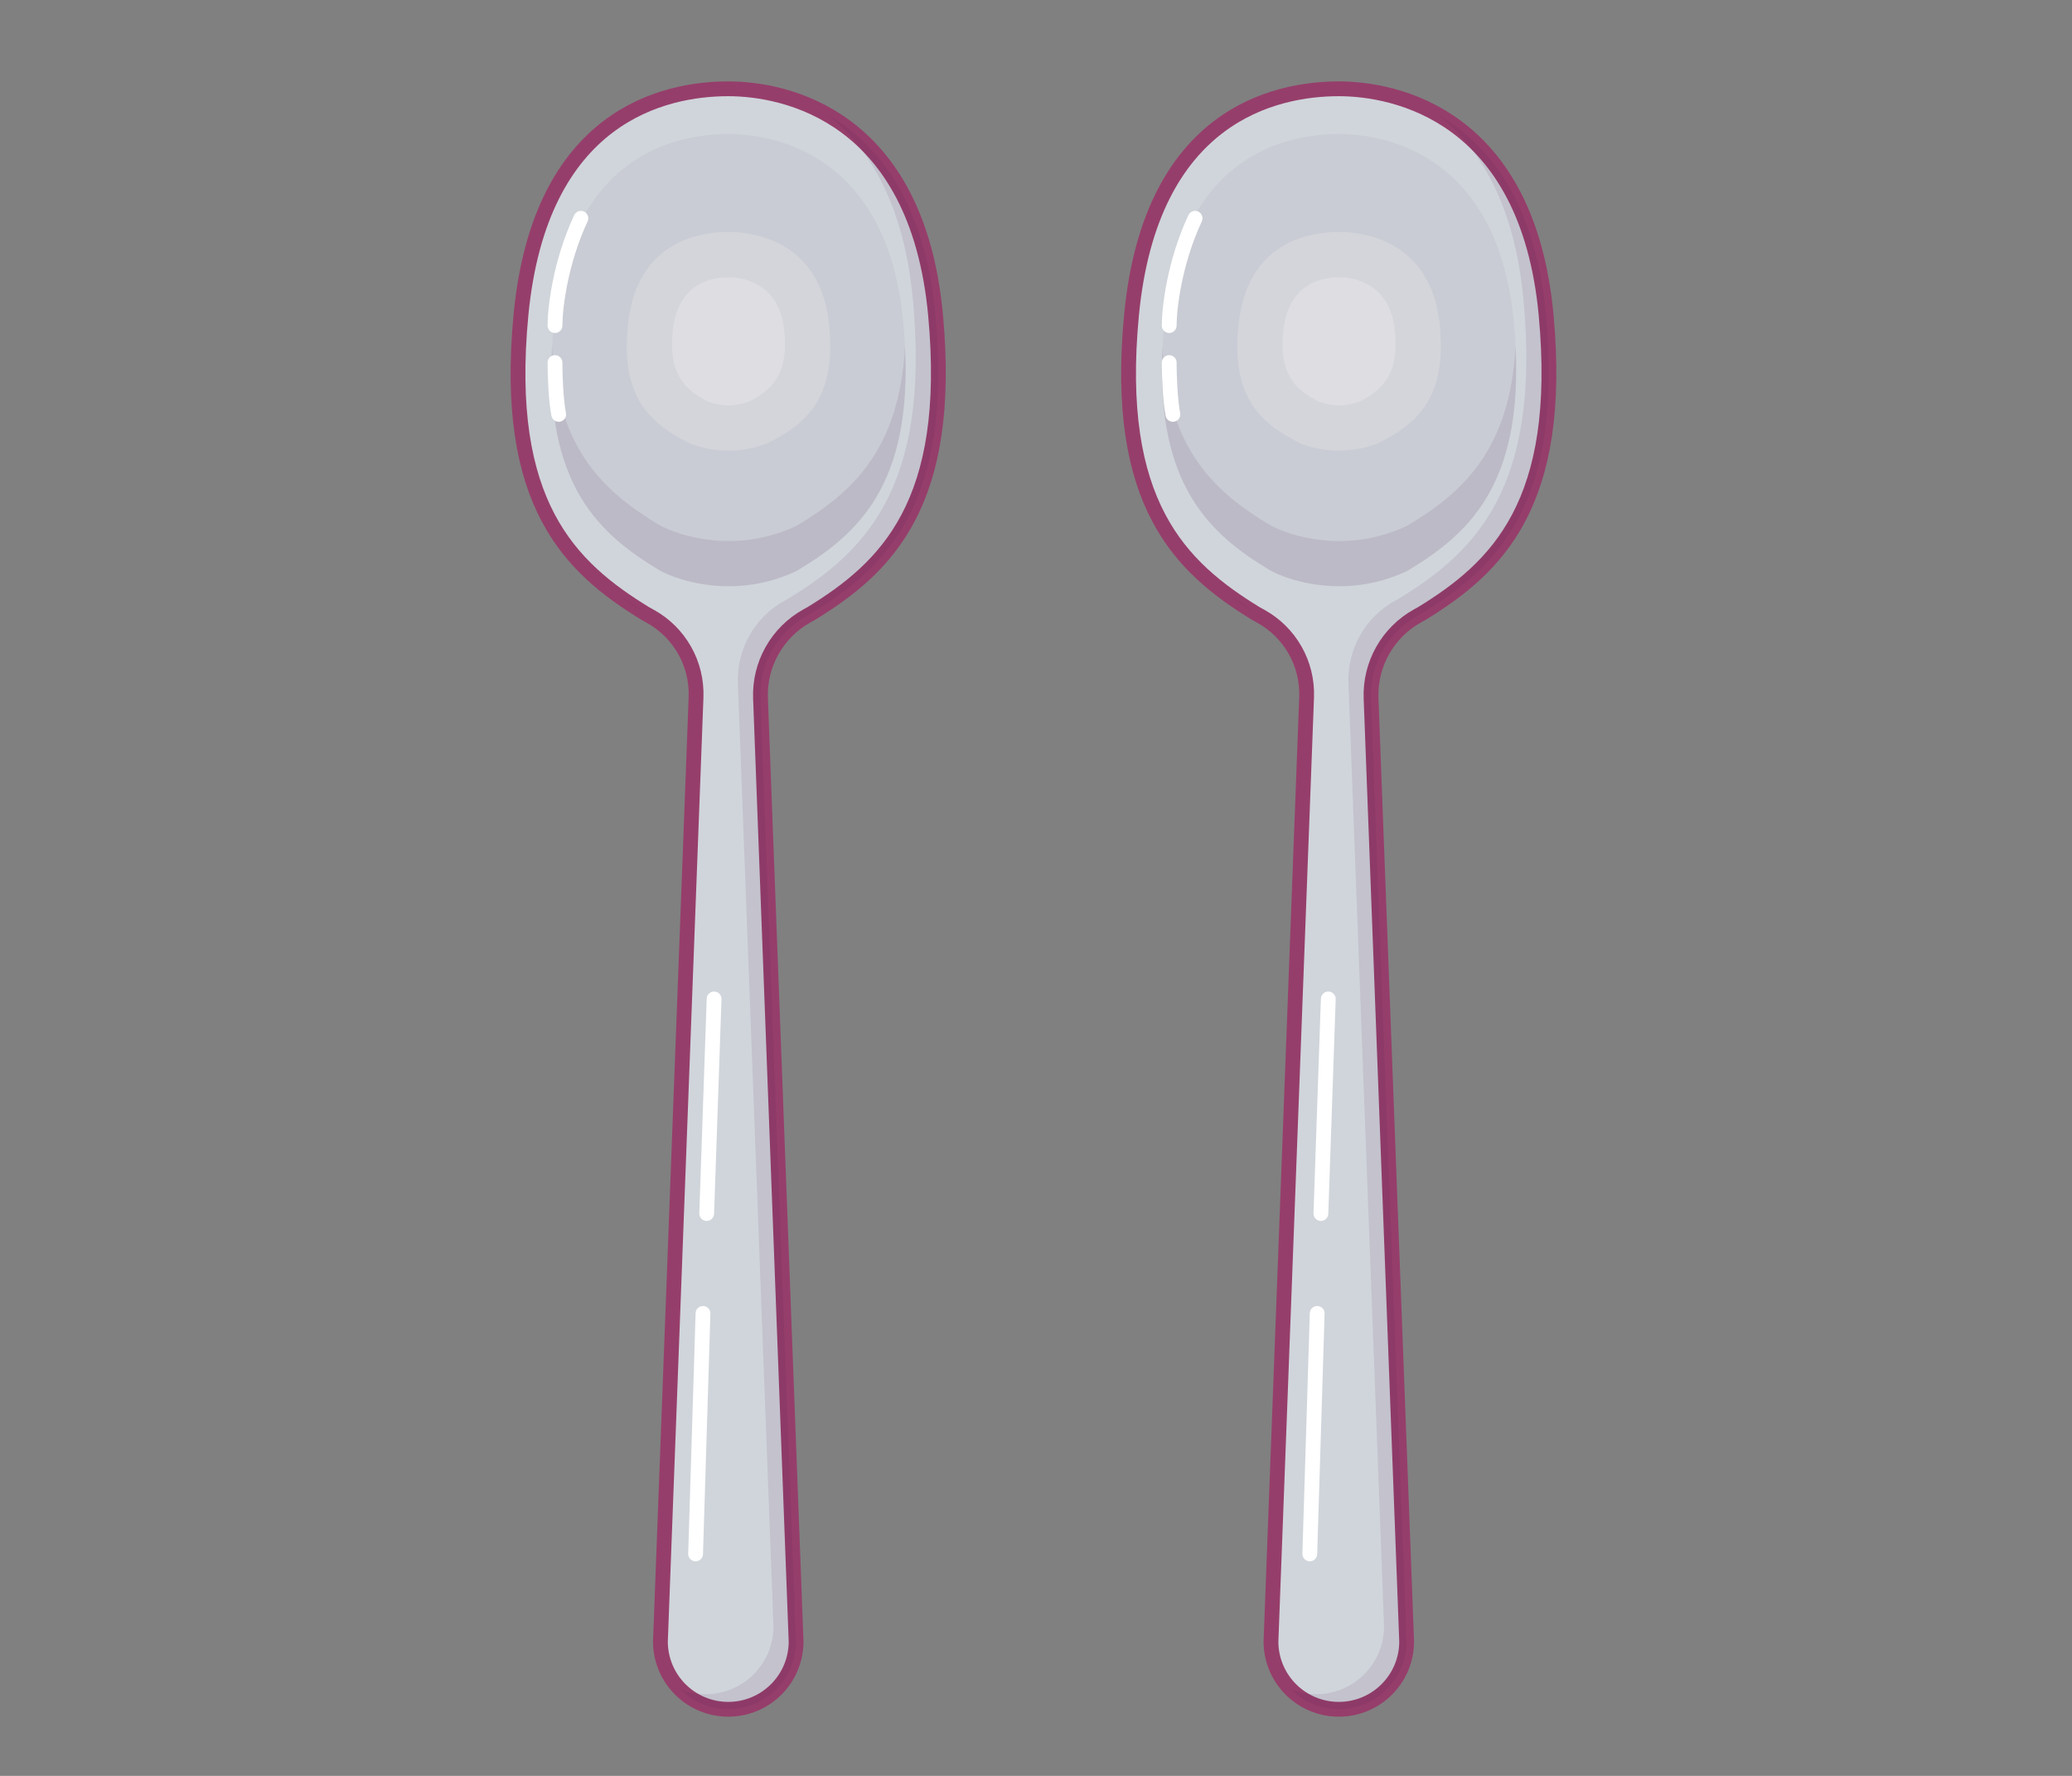
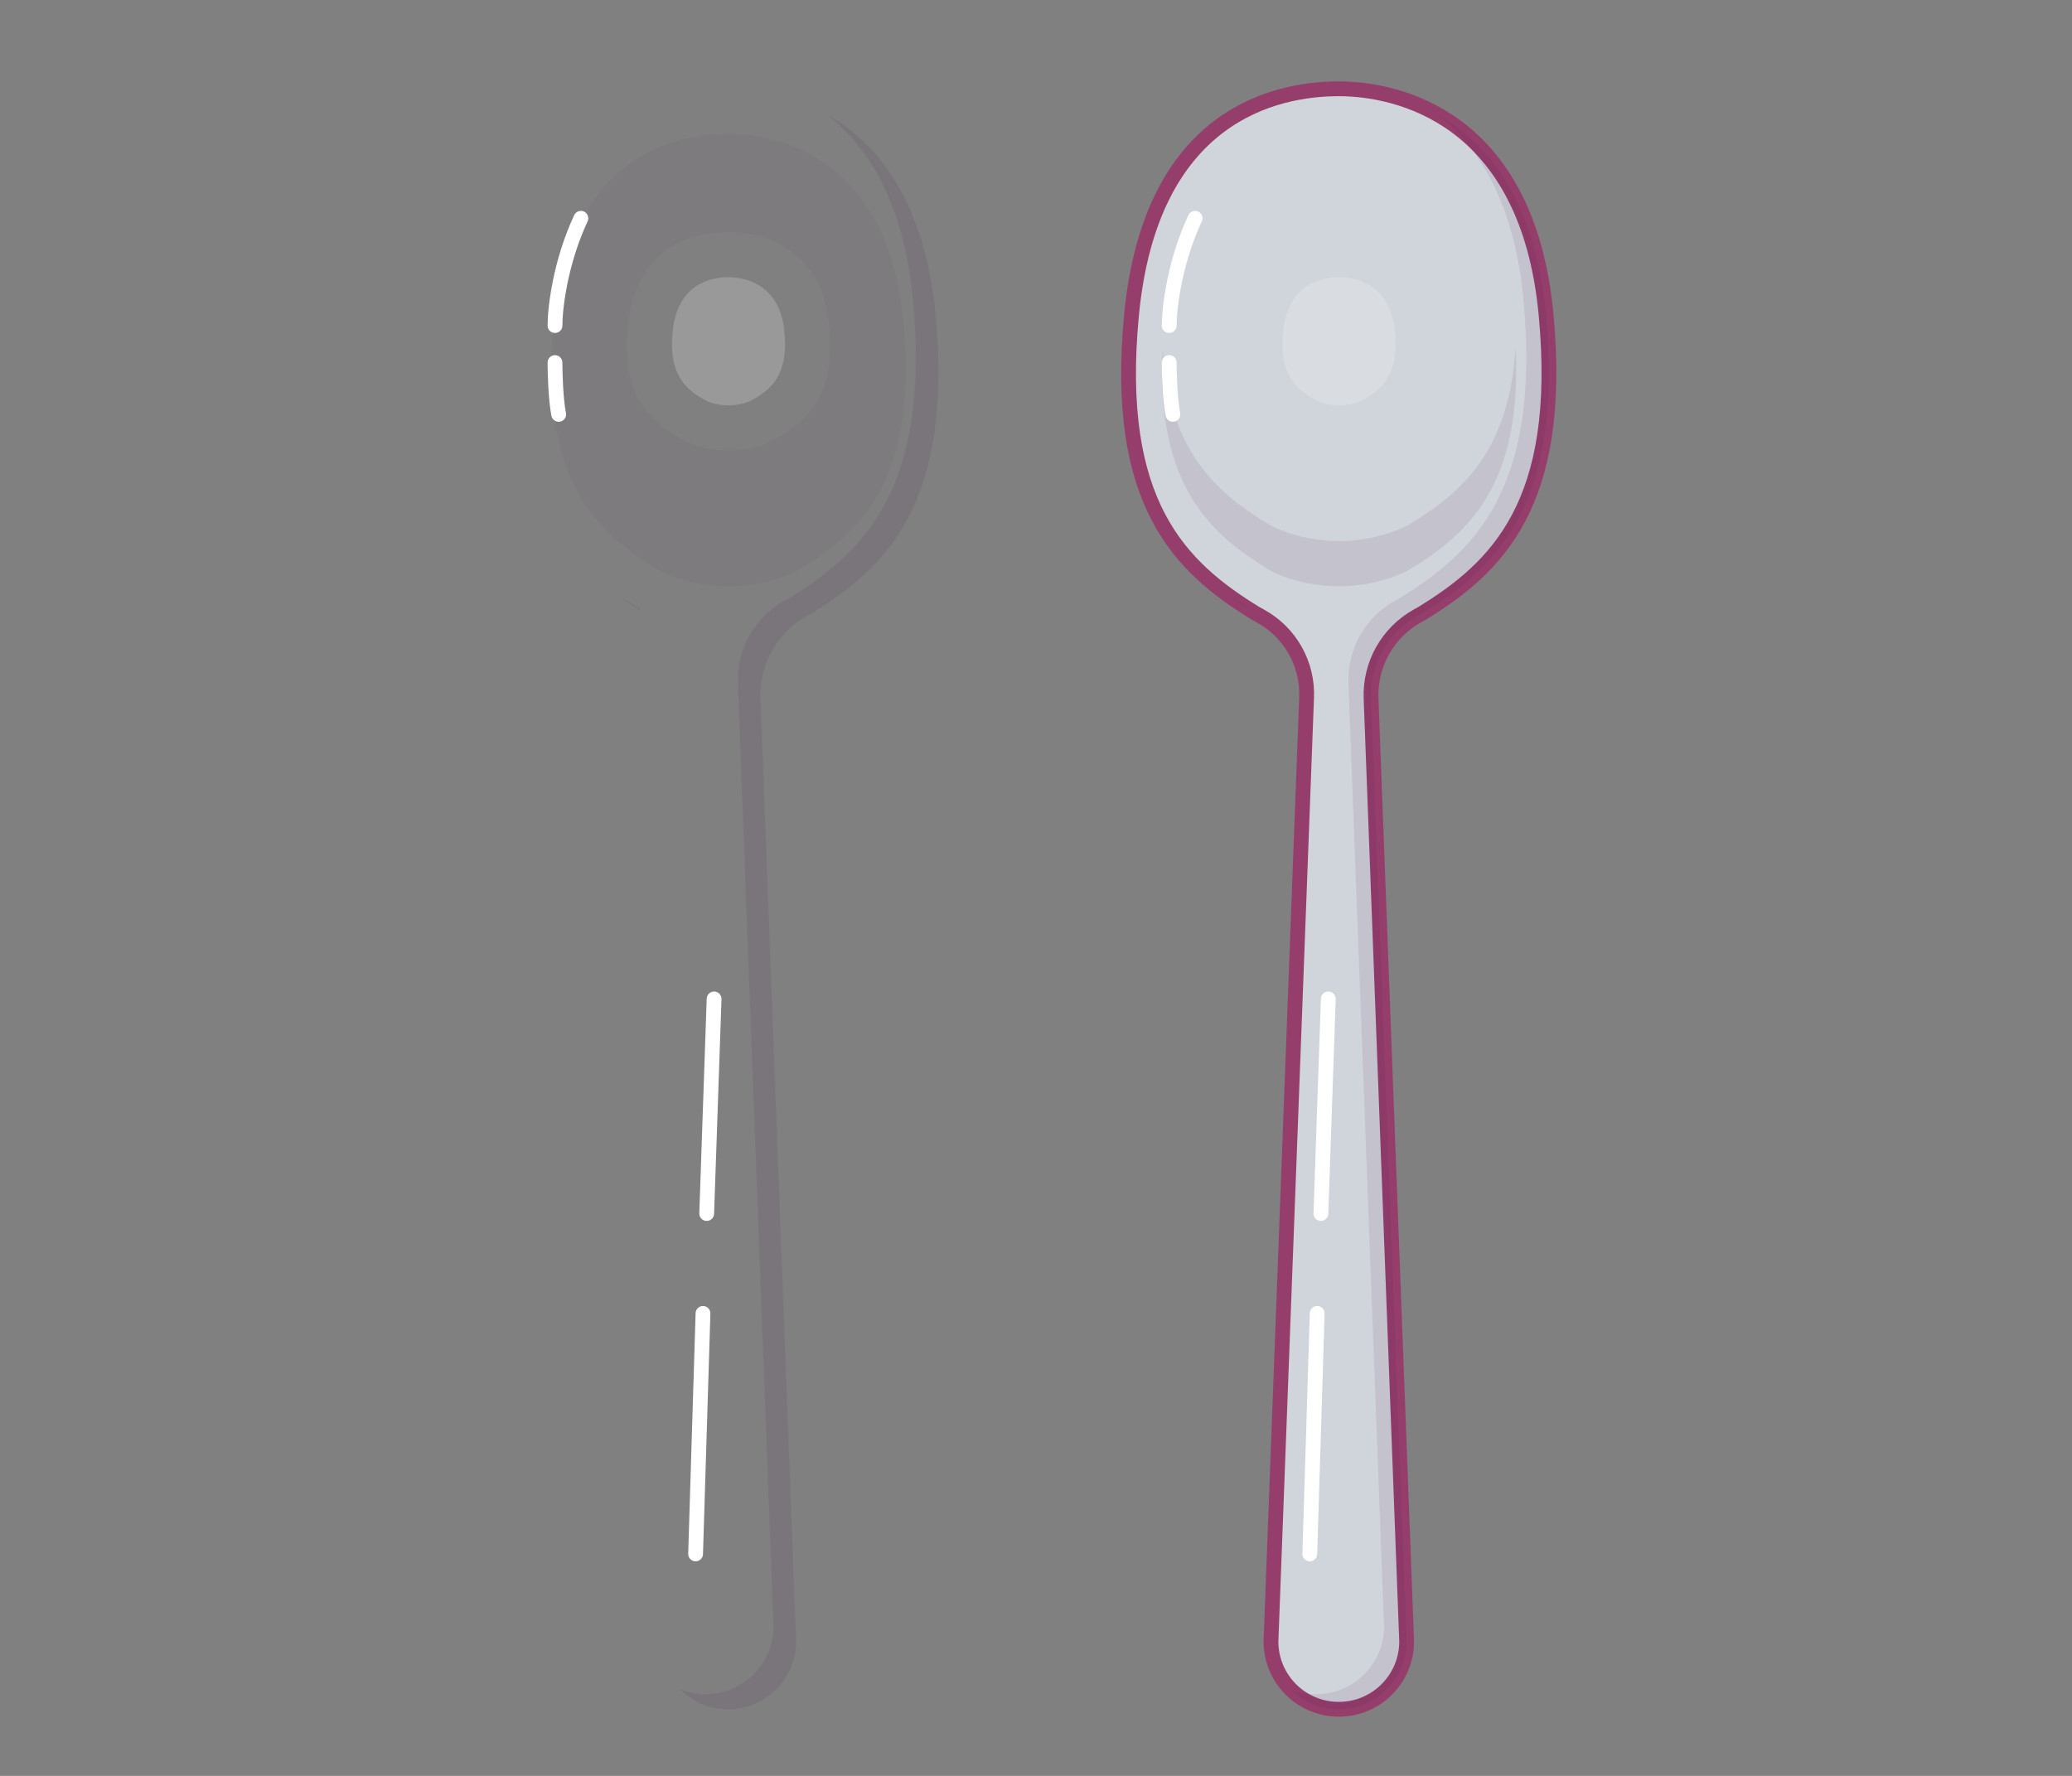
<svg xmlns="http://www.w3.org/2000/svg" width="280" height="240" viewBox="0 0 280 240" fill="none">
  <rect x="0" y="0" width="280" height="240" fill="#808080" stroke="none" />
-   <path d="M89.246 221.833C89.246 226.896 93.35 231 98.413 231C103.476 231 107.581 226.896 107.581 221.833L102.771 94.379C102.597 89.772 105.03 85.459 109.062 83.225L109.618 82.918C119.804 76.681 128.8 68.077 126.425 42.558C123.912 15.565 106.086 12 98.413 12C89.789 12 72.982 15.565 70.401 42.558C67.962 68.071 77.023 76.681 87.208 82.918L87.884 83.292C91.843 85.485 94.231 89.719 94.06 94.241L89.246 221.833Z" fill="#D0D5DB" stroke="#963E6B" stroke-width="2" />
  <path opacity="0.1" fill-rule="evenodd" clip-rule="evenodd" d="M91.906 228.291C93.567 229.964 95.869 231 98.412 231C103.475 231 107.58 226.895 107.58 221.832L102.77 94.378C102.596 89.772 105.029 85.459 109.062 83.225L109.617 82.917C119.803 76.681 128.799 68.077 126.424 42.558C124.979 27.032 118.467 19.257 111.735 15.453C117.285 19.779 122.144 27.369 123.368 40.521C125.744 66.04 116.747 74.644 106.562 80.88L106.006 81.188C101.974 83.422 99.541 87.734 99.715 92.341L104.524 219.795C104.524 224.858 100.42 228.963 95.357 228.963C94.136 228.963 92.971 228.724 91.906 228.291ZM83.595 80.536C83.78 80.651 83.966 80.766 84.152 80.88L84.828 81.254C85.609 81.687 86.329 82.2 86.98 82.778C85.832 82.069 84.698 81.329 83.595 80.536Z" fill="#4D154D" />
  <path opacity="0.05" fill-rule="evenodd" clip-rule="evenodd" d="M98.455 18.112C91.187 18.112 77.024 21.073 74.849 43.491C72.793 64.68 80.429 71.832 89.012 77.011C91.838 78.626 99.478 80.938 107.429 77.266L107.898 77.011C116.481 71.832 124.063 64.685 122.061 43.491C119.944 21.073 104.922 18.112 98.455 18.112ZM98.452 31.354C94.277 31.354 86.141 32.785 84.891 43.62C83.71 53.862 88.097 57.318 93.028 59.821C94.651 60.602 99.04 61.719 103.608 59.945L103.877 59.821C108.808 57.318 113.163 53.864 112.013 43.62C110.797 32.785 102.167 31.354 98.452 31.354Z" fill="#4D154D" />
-   <path opacity="0.1" d="M74.592 46.936C75.387 60.918 81.871 66.591 89.011 70.899C91.837 72.514 99.477 74.826 107.429 71.155L107.897 70.899C115.054 66.581 121.515 60.894 122.304 46.836C123.232 65.459 116.012 72.114 107.897 77.011L107.429 77.266C99.477 80.938 91.837 78.626 89.011 77.011C80.911 72.123 73.654 65.479 74.592 46.936Z" fill="#4D154D" />
  <path d="M93.999 210L94.999 177.5M95.499 164L96.499 135M74.999 44C74.999 41.667 75.699 35.5 78.499 29.5M74.999 49C74.999 50.5 75.099 54 75.499 56" stroke="white" stroke-width="2" stroke-linecap="round" />
-   <path opacity="0.2" d="M84.891 43.62C86.14 32.785 94.276 31.354 98.451 31.354C102.166 31.354 110.796 32.785 112.012 43.62C113.162 53.864 108.807 57.318 103.876 59.821L103.607 59.945C99.039 61.719 94.65 60.602 93.027 59.821C88.096 57.318 83.71 53.862 84.891 43.62Z" fill="#E8D7DF" />
  <path opacity="0.2" d="M90.916 44.656C91.61 38.304 96.13 37.465 98.449 37.465C100.513 37.465 105.307 38.304 105.983 44.656C106.622 50.661 104.202 52.686 101.463 54.153L101.314 54.226C98.776 55.266 96.338 54.611 95.436 54.153C92.696 52.686 90.26 50.66 90.916 44.656Z" fill="white" />
  <path d="M171.753 221.833C171.753 226.896 175.858 231 180.921 231C185.984 231 190.088 226.896 190.088 221.833L185.279 94.379C185.105 89.772 187.538 85.459 191.57 83.225L192.126 82.918C202.311 76.681 211.308 68.077 208.933 42.558C206.42 15.565 188.594 12 180.921 12C172.297 12 155.49 15.565 152.909 42.558C150.47 68.071 159.53 76.681 169.716 82.918L170.392 83.292C174.351 85.485 176.739 89.719 176.568 94.241L171.753 221.833Z" fill="#D0D5DB" stroke="#963E6B" stroke-width="2" />
  <path opacity="0.1" fill-rule="evenodd" clip-rule="evenodd" d="M174.415 228.291C176.076 229.964 178.377 231 180.921 231C185.984 231 190.088 226.895 190.088 221.832L185.279 94.378C185.105 89.772 187.538 85.459 191.57 83.225L192.126 82.917C202.311 76.681 211.308 68.077 208.933 42.558C207.487 27.032 200.976 19.257 194.244 15.453C199.793 19.779 204.653 27.369 205.877 40.521C208.253 66.04 199.256 74.644 189.071 80.88L188.515 81.188C184.482 83.422 182.05 87.734 182.223 92.341L187.033 219.795C187.033 224.858 182.929 228.963 177.866 228.963C176.645 228.963 175.48 228.724 174.415 228.291ZM166.104 80.536C166.289 80.651 166.475 80.766 166.661 80.88L167.336 81.254C168.118 81.687 168.838 82.2 169.489 82.778C168.34 82.069 167.207 81.329 166.104 80.536Z" fill="#4D154D" />
-   <path opacity="0.05" fill-rule="evenodd" clip-rule="evenodd" d="M180.962 18.112C173.694 18.112 159.531 21.073 157.356 43.491C155.3 64.68 162.936 71.832 171.519 77.011C174.345 78.626 181.985 80.938 189.936 77.266L190.405 77.011C198.988 71.832 206.57 64.685 204.568 43.491C202.45 21.073 187.428 18.112 180.962 18.112ZM180.958 31.354C176.783 31.354 168.647 32.785 167.397 43.62C166.216 53.862 170.603 57.318 175.534 59.821C177.157 60.602 181.546 61.719 186.114 59.945L186.383 59.821C191.314 57.318 195.669 53.864 194.519 43.62C193.303 32.785 184.673 31.354 180.958 31.354Z" fill="#4D154D" />
  <path opacity="0.1" d="M157.099 46.936C157.895 60.918 164.379 66.591 171.519 70.899C174.345 72.514 181.985 74.826 189.936 71.155L190.405 70.899C197.562 66.581 204.022 60.894 204.811 46.836C205.739 65.459 198.52 72.114 190.405 77.011L189.936 77.266C181.985 80.938 174.345 78.626 171.519 77.011C163.419 72.123 156.162 65.479 157.099 46.936Z" fill="#4D154D" />
  <path d="M176.999 210L177.999 177.5M178.499 164L179.499 135M157.999 44C157.999 41.667 158.699 35.5 161.499 29.5M157.999 49C157.999 50.5 158.099 54 158.499 56" stroke="white" stroke-width="2" stroke-linecap="round" />
-   <path opacity="0.2" d="M167.398 43.62C168.648 32.785 176.784 31.354 180.959 31.354C184.674 31.354 193.304 32.785 194.52 43.62C195.67 53.864 191.315 57.318 186.384 59.821L186.115 59.945C181.547 61.719 177.158 60.602 175.535 59.821C170.604 57.318 166.218 53.862 167.398 43.62Z" fill="#E8D7DF" />
  <path opacity="0.2" d="M173.423 44.656C174.118 38.304 178.638 37.465 180.957 37.465C183.021 37.465 187.815 38.304 188.491 44.656C189.13 50.661 186.71 52.686 183.971 54.153L183.821 54.226C181.284 55.266 178.846 54.611 177.944 54.153C175.204 52.686 172.767 50.66 173.423 44.656Z" fill="white" />
</svg>